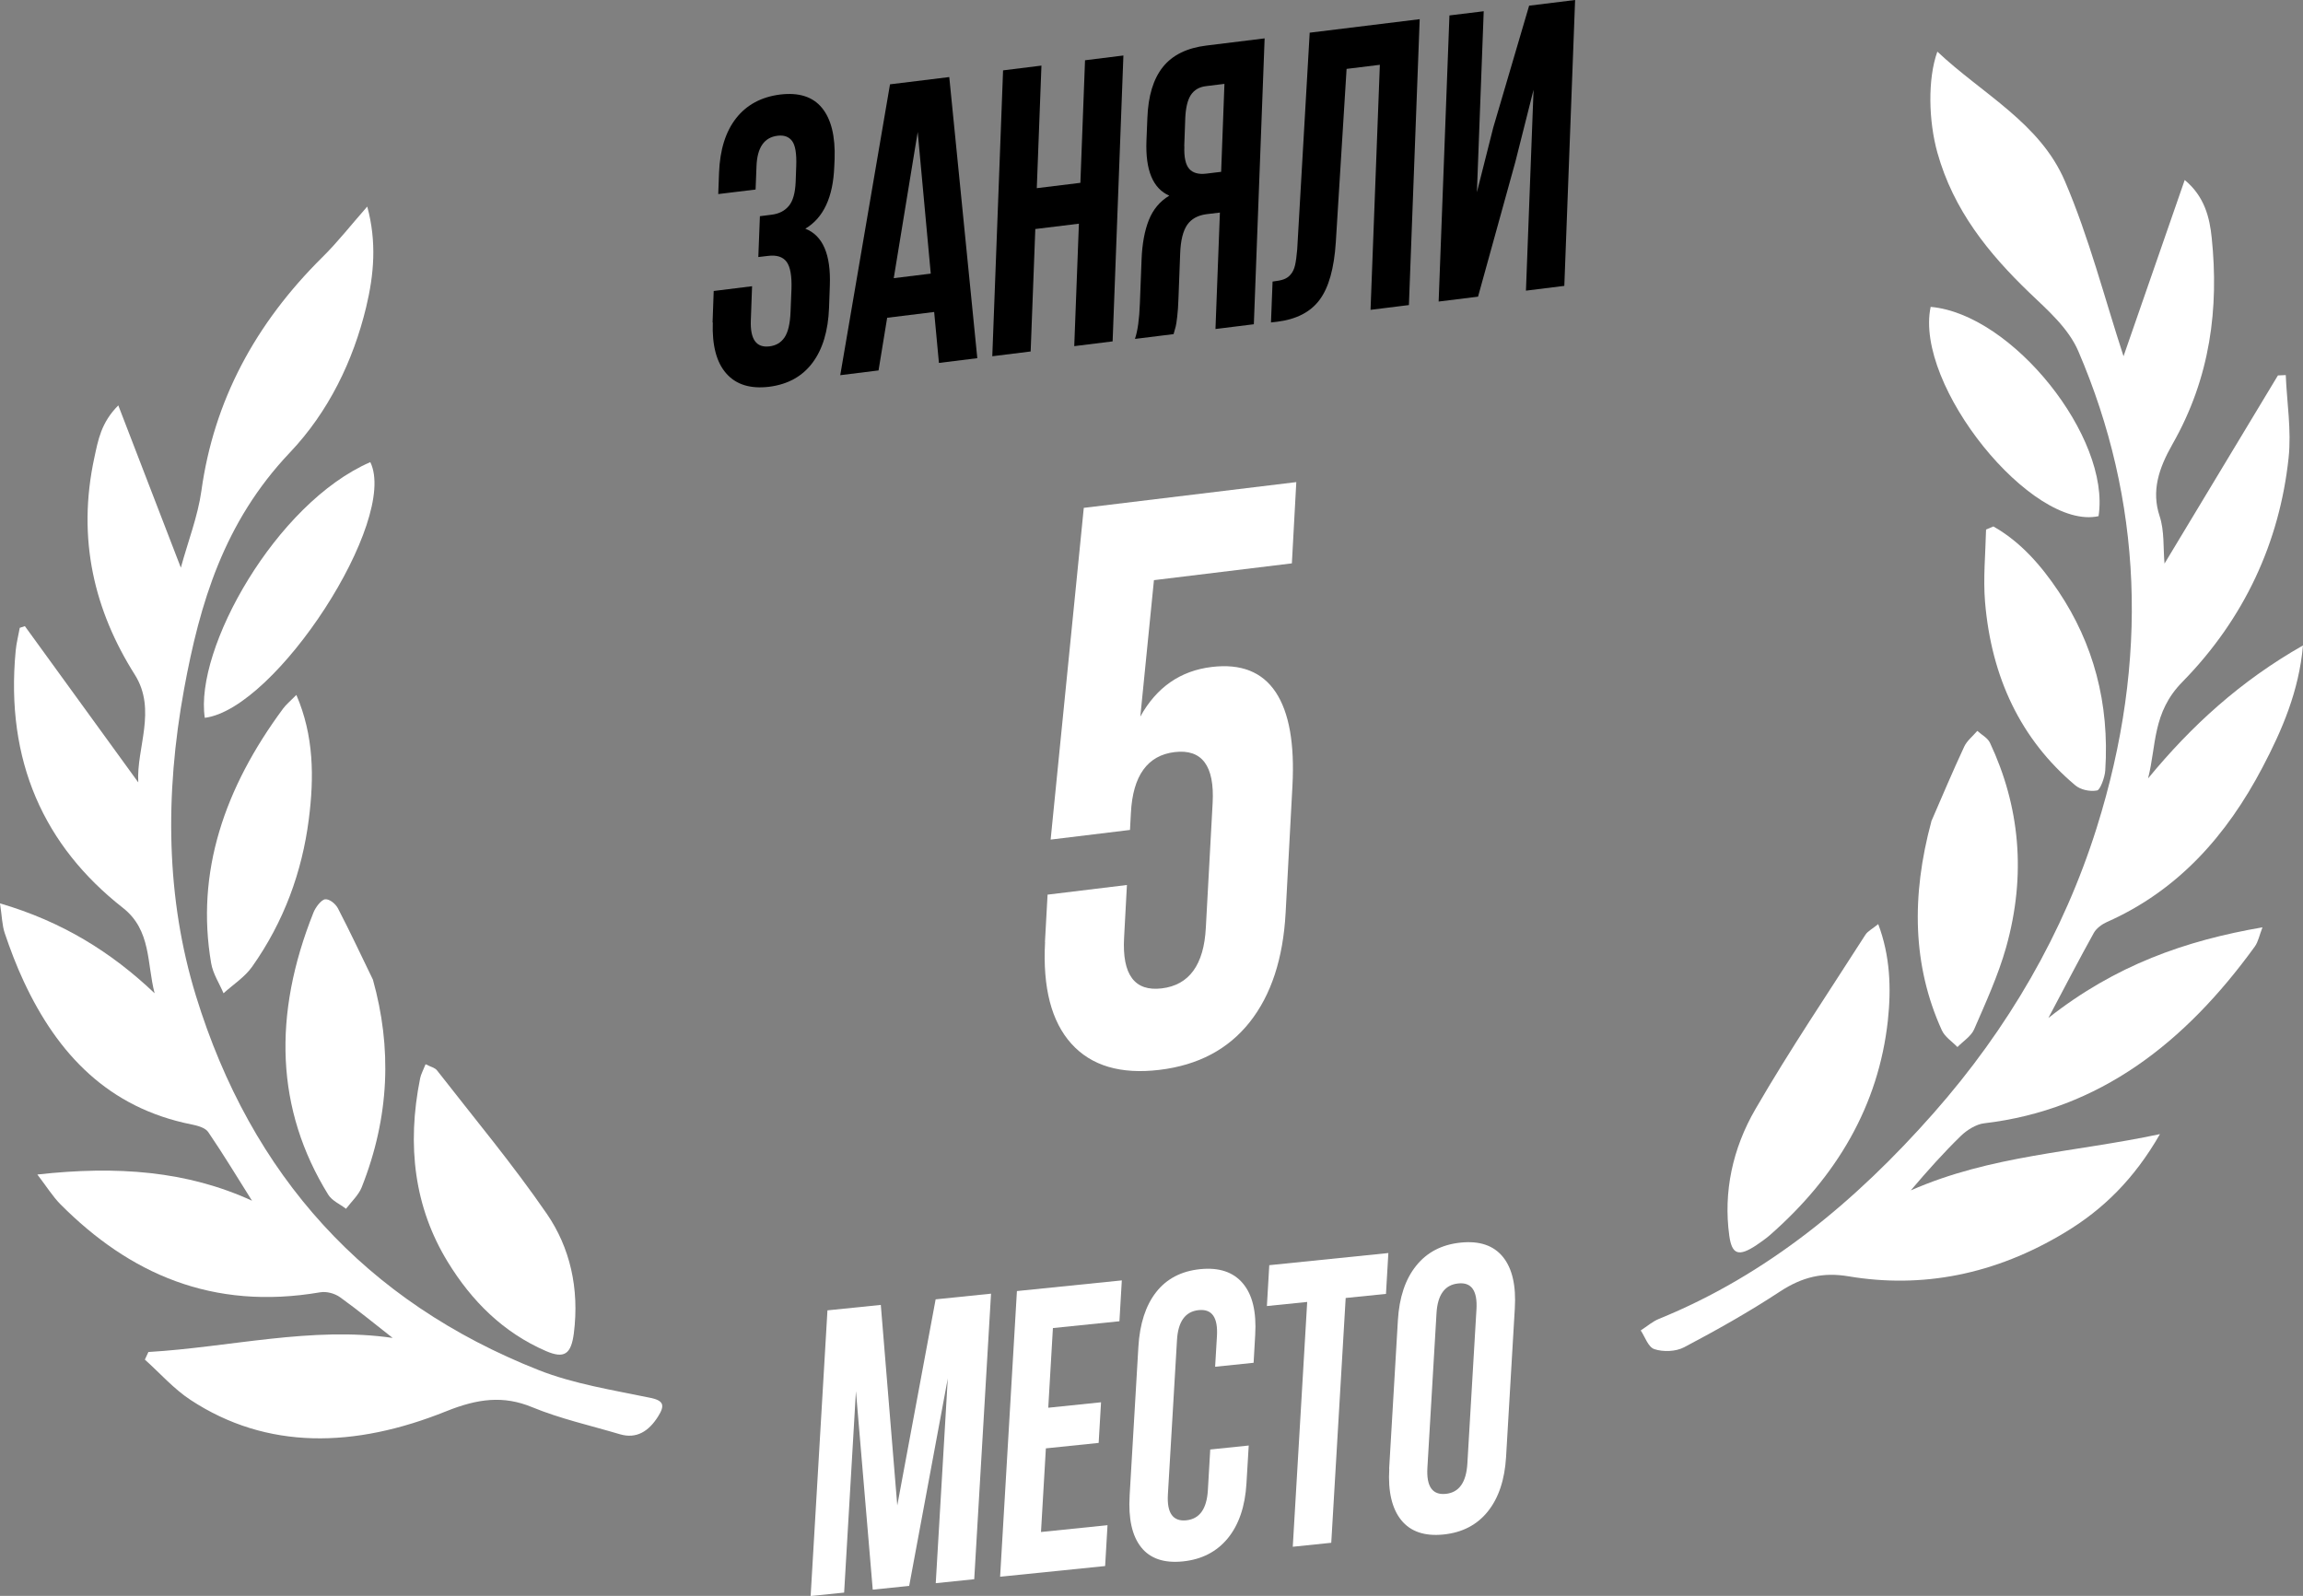
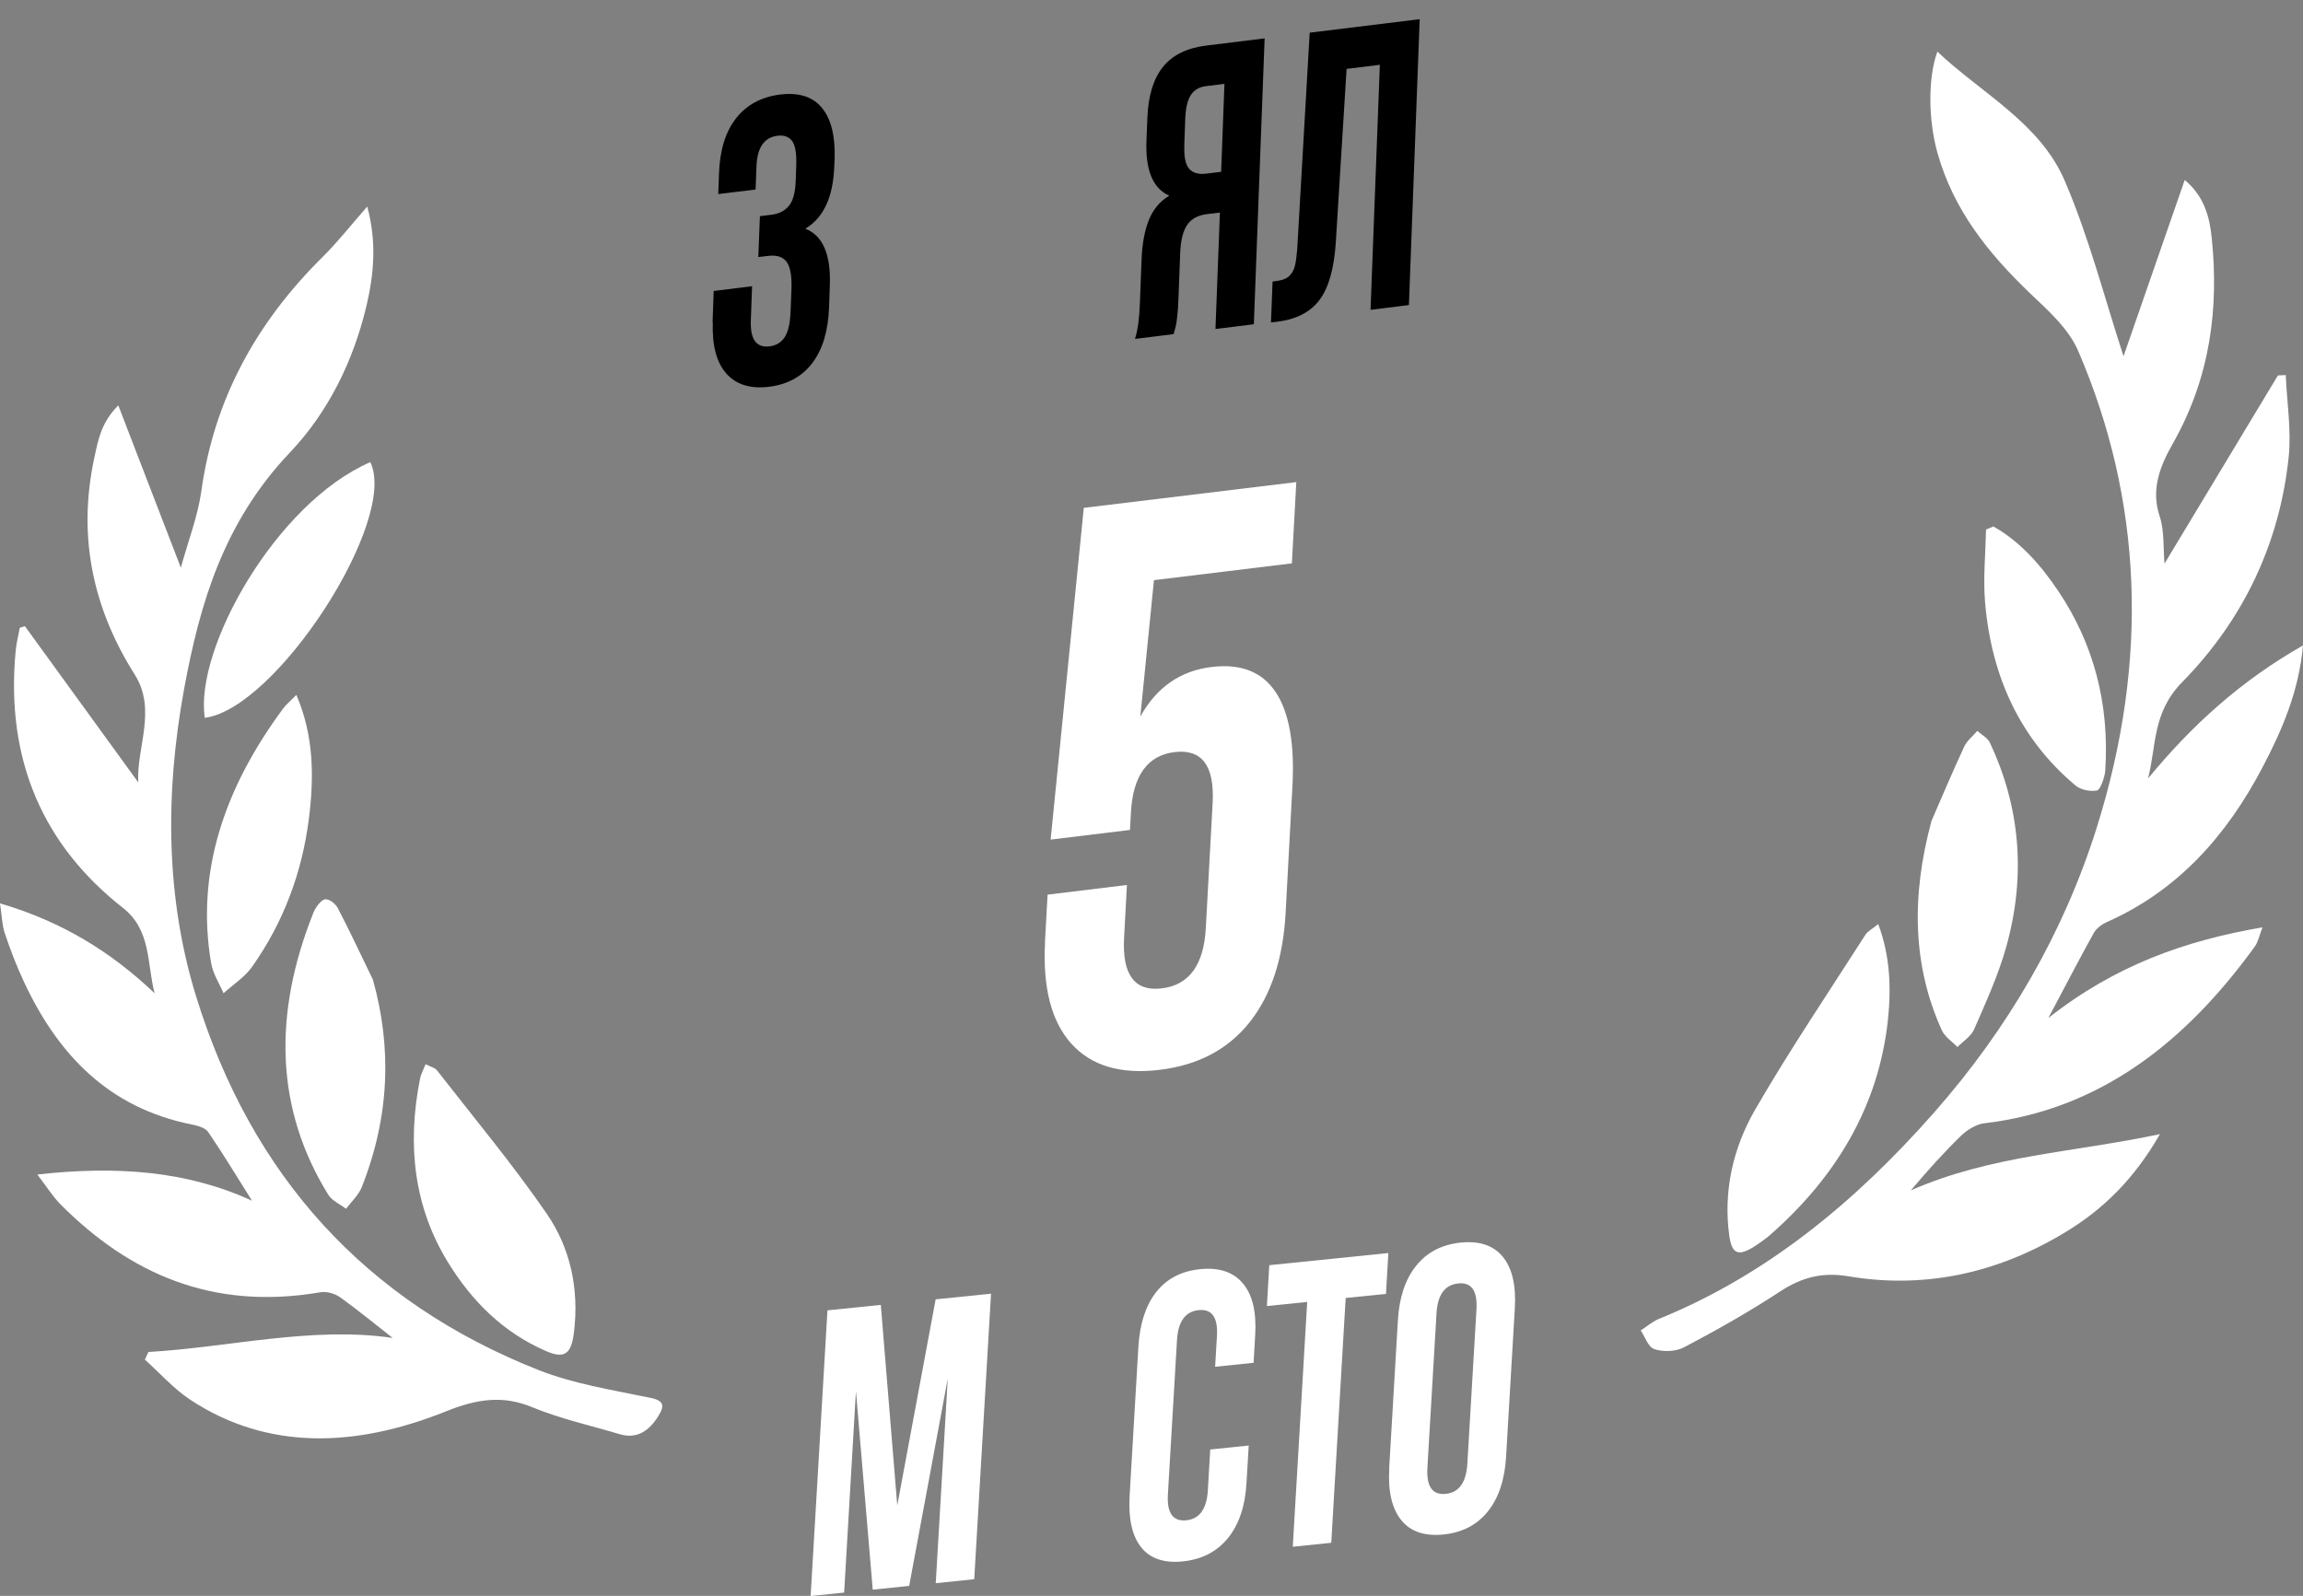
<svg xmlns="http://www.w3.org/2000/svg" id="_Слой_2" data-name="Слой 2" viewBox="0 0 202.87 140.62">
  <rect x="0" y="0" width="202.87" height="140.62" fill="#808080" stroke="none" />
  <defs>
    <style> .cls-1 { fill: none; isolation: isolate; } .cls-2 { fill: #fff; } </style>
  </defs>
  <g id="_Слой_2-2" data-name=" Слой 2">
    <g id="Layer_1" data-name="Layer 1">
      <g class="cls-1">
        <path class="cls-2" d="m92.05,82.99l.23-4.16,6.99-.85-.25,4.65c-.18,3.26.93,4.75,3.32,4.46,2.41-.29,3.71-2.07,3.88-5.33l.6-11c.18-3.28-.94-4.78-3.35-4.49-2.39.29-3.68,2.08-3.85,5.36l-.08,1.5-6.99.85,2.92-29.23,18.72-2.27-.39,7.16-12.15,1.48-1.2,12.02c1.43-2.58,3.53-4.04,6.29-4.37,2.57-.31,4.44.43,5.63,2.21,1.19,1.79,1.68,4.55,1.48,8.27l-.6,11.18c-.22,4.03-1.27,7.24-3.16,9.63-1.89,2.39-4.54,3.8-7.95,4.21-3.41.41-6-.35-7.76-2.3-1.76-1.95-2.54-4.94-2.32-8.97Z" />
      </g>
      <g>
-         <path class="cls-2" d="m202.87,56.87c-.36,4.03-1.83,7.44-3.57,10.75-3.14,5.98-7.43,10.85-13.72,13.63-.42.19-.91.55-1.13.94-1.29,2.32-2.51,4.68-4.01,7.51,5.91-4.66,12.07-6.82,18.86-7.99-.27.69-.37,1.27-.68,1.7-6.13,8.46-13.67,14.38-23.85,15.57-.68.08-1.49.58-2.03,1.1-1.53,1.49-2.96,3.09-4.42,4.81,7.07-3.11,14.32-3.33,21.95-4.96-2.27,3.96-5.02,6.65-8.36,8.66-6.18,3.74-12.61,4.96-19.08,3.87-2.21-.37-4.04.03-6.06,1.36-2.72,1.79-5.55,3.38-8.41,4.89-.76.4-1.87.42-2.62.17-.56-.18-.82-1.07-1.21-1.65.54-.35,1.04-.79,1.61-1.02,9.51-3.87,17.31-10.33,24.18-18.12,6.6-7.48,11.46-15.9,14.37-25.13,4.68-14.88,4-28.95-1.61-42.01-.87-2.03-2.69-3.61-4.3-5.15-3.61-3.47-6.7-7.28-8.12-12.36-.77-2.77-.87-6.46,0-8.89,3.98,3.75,9.03,6.27,11.23,11.4,2.13,4.96,3.5,10.33,5.17,15.44,1.72-4.96,3.49-10.06,5.39-15.53,1.75,1.45,2.2,3.32,2.38,5.11.63,6.13-.09,12.27-3.47,18.19-1.19,2.1-1.86,4.09-1.12,6.32.43,1.29.31,2.82.43,4.18,3.33-5.53,6.66-11.06,9.99-16.58l.69-.03c.1,2.43.51,4.85.25,7.3-.79,7.39-3.87,14.14-9.35,19.73-2.67,2.71-2.28,5.6-3.03,8.51,3.83-4.65,8.13-8.58,13.65-11.72h0Z" />
+         <path class="cls-2" d="m202.87,56.87c-.36,4.03-1.83,7.44-3.57,10.75-3.14,5.98-7.43,10.85-13.72,13.63-.42.19-.91.55-1.13.94-1.29,2.32-2.51,4.68-4.01,7.51,5.91-4.66,12.07-6.82,18.86-7.99-.27.69-.37,1.27-.68,1.7-6.13,8.46-13.67,14.38-23.85,15.57-.68.08-1.49.58-2.03,1.1-1.53,1.49-2.96,3.09-4.42,4.81,7.07-3.11,14.32-3.33,21.95-4.96-2.27,3.96-5.02,6.65-8.36,8.66-6.18,3.74-12.61,4.96-19.08,3.87-2.21-.37-4.04.03-6.06,1.36-2.72,1.79-5.55,3.38-8.41,4.89-.76.4-1.87.42-2.62.17-.56-.18-.82-1.07-1.21-1.65.54-.35,1.04-.79,1.61-1.02,9.51-3.87,17.31-10.33,24.18-18.12,6.6-7.48,11.46-15.9,14.37-25.13,4.68-14.88,4-28.95-1.61-42.01-.87-2.03-2.69-3.61-4.3-5.15-3.61-3.47-6.7-7.28-8.12-12.36-.77-2.77-.87-6.46,0-8.89,3.98,3.75,9.03,6.27,11.23,11.4,2.13,4.96,3.5,10.33,5.17,15.44,1.72-4.96,3.49-10.06,5.39-15.53,1.75,1.45,2.2,3.32,2.38,5.11.63,6.13-.09,12.27-3.47,18.19-1.19,2.1-1.86,4.09-1.12,6.32.43,1.29.31,2.82.43,4.18,3.33-5.53,6.66-11.06,9.99-16.58l.69-.03c.1,2.43.51,4.85.25,7.3-.79,7.39-3.87,14.14-9.35,19.73-2.67,2.71-2.28,5.6-3.03,8.51,3.83-4.65,8.13-8.58,13.65-11.72Z" />
        <path class="cls-2" d="m165.45,81.42c1.05,2.79,1.16,5.63.85,8.51-.82,7.47-4.48,13.72-10.39,18.9-.38.33-.8.62-1.21.9-1.55,1.02-2.14.82-2.37-.86-.52-3.81.27-7.64,2.31-11.15,3.02-5.22,6.42-10.25,9.68-15.35.21-.33.63-.53,1.14-.95h-.01Z" />
        <path class="cls-2" d="m170.12,72.39c.96-2.21,1.89-4.42,2.91-6.61.24-.51.76-.92,1.15-1.38.38.35.91.61,1.12,1.06,2.6,5.55,3.23,11.57,1.41,18.04-.69,2.44-1.78,4.83-2.81,7.2-.26.6-.97,1.05-1.47,1.56-.47-.49-1.11-.89-1.38-1.49-2.58-5.68-2.69-11.82-.92-18.38h0Z" />
        <path class="cls-2" d="m175.6,46.39c2.4,1.36,4.2,3.43,5.74,5.73,3.05,4.56,4.5,9.82,4.11,15.78-.04.6-.45,1.71-.72,1.75-.64.12-1.47-.06-1.94-.47-4.78-4.03-7.37-9.48-7.93-16.15-.17-2.07.04-4.25.09-6.37.22-.1.44-.19.66-.28h0Z" />
-         <path class="cls-2" d="m170.07,27.04c7.21.63,15.87,11.52,14.79,18.44-5.87,1.3-16.25-11.53-14.79-18.44Z" />
      </g>
      <g>
        <path class="cls-2" d="m13.07,119.13c7.16-.42,14.42-2.28,21.52-1.24-1.54-1.2-3.05-2.45-4.64-3.59-.45-.32-1.16-.53-1.75-.43-9.52,1.63-16.82-1.67-22.87-7.75-.69-.7-1.22-1.56-2.04-2.63,7.01-.78,13.18-.32,18.91,2.31-1.27-2.02-2.51-4.07-3.85-6.04-.27-.4-.94-.57-1.47-.68-7.32-1.46-11.8-6.18-14.79-12.61-.64-1.37-1.18-2.79-1.67-4.24-.24-.71-.25-1.53-.42-2.63,5.47,1.6,9.8,4.29,13.62,7.92-.69-2.63-.28-5.56-2.8-7.53C3.89,74.55.46,67.06,1.38,57.35c.06-.67.24-1.35.36-2.03.15-.05.3-.1.45-.15,3.33,4.58,6.65,9.16,9.99,13.77-.18-3.03,1.66-6.38-.31-9.5-3.52-5.57-5.13-11.91-3.55-19.16.32-1.46.57-3.03,2.1-4.56,1.88,4.88,3.65,9.47,5.51,14.3.63-2.31,1.5-4.54,1.81-6.77,1.1-7.93,4.73-14.72,10.67-20.6,1.32-1.3,2.47-2.78,3.94-4.45.85,3.14.59,6-.1,8.88-1.14,4.72-3.31,9.21-6.72,12.8-5.83,6.14-7.93,13.31-9.31,20.81-1.72,9.38-1.59,18.51,1.04,27.06,4.88,15.86,14.95,26.95,30.18,32.97,3.09,1.22,6.53,1.76,9.86,2.45,1.16.24,1.29.66.67,1.64-.83,1.32-1.91,1.99-3.35,1.57-2.59-.77-5.28-1.37-7.75-2.39-2.51-1.04-4.78-.76-7.56.36-8.06,3.24-15.78,3.44-22.53-1-1.49-.98-2.69-2.36-4.02-3.55.11-.23.22-.46.32-.69v.02Z" />
        <path class="cls-2" d="m37.48,93.77c.47.24.84.31,1.02.55,3.26,4.19,6.67,8.27,9.68,12.65,2.02,2.95,2.87,6.54,2.37,10.51-.24,1.85-.84,2.26-2.45,1.57-3.78-1.64-6.55-4.41-8.66-7.86-2.92-4.77-3.63-10.21-2.43-16.18.07-.34.25-.67.48-1.24h0Z" />
        <path class="cls-2" d="m32.85,86.32c1.67,5.98,1.49,12.04-.99,18.3-.27.68-.91,1.27-1.38,1.89-.53-.41-1.23-.7-1.57-1.25-4.62-7.48-4.91-15.82-1.29-24.87.18-.45.68-1.11,1.02-1.15.39-.04.92.4,1.13.8,1.07,2.06,2.06,4.18,3.08,6.28h0Z" />
        <path class="cls-2" d="m26.11,61.24c1.54,3.58,1.57,7.24,1.09,10.97-.59,4.59-2.17,8.98-4.99,12.97-.64.91-1.67,1.57-2.52,2.34-.37-.88-.93-1.71-1.09-2.65-1.37-8.01,1.16-15.44,6.35-22.45.25-.34.6-.62,1.16-1.19h0Z" />
        <path class="cls-2" d="m18.04,63.25c-.92-6.06,6.25-18.91,14.58-22.53,2.5,5.1-8.28,21.74-14.58,22.53Z" />
      </g>
    </g>
    <g>
      <path d="m62.77,28.42l.1-2.78,3.38-.42-.11,3.02c-.06,1.66.48,2.42,1.64,2.28.58-.07,1.02-.33,1.33-.79.31-.46.49-1.21.53-2.27l.08-1.98c.04-1.15-.1-1.95-.42-2.4-.33-.45-.88-.63-1.66-.53l-.84.1.14-3.6,1.02-.13c.67-.08,1.18-.35,1.54-.79s.55-1.15.59-2.11l.05-1.4c.04-1.08-.08-1.81-.36-2.19s-.71-.54-1.28-.47c-1.18.14-1.8,1.04-1.86,2.69l-.08,2.05-3.29.4.07-1.88c.08-2.03.58-3.63,1.51-4.81.93-1.18,2.22-1.87,3.87-2.08,1.65-.2,2.88.19,3.69,1.18.81.99,1.18,2.5,1.11,4.52l-.03.65c-.1,2.69-.95,4.52-2.55,5.47,1.54.6,2.26,2.27,2.16,5l-.07,1.98c-.08,2.03-.56,3.64-1.46,4.84s-2.17,1.9-3.82,2.11c-1.65.2-2.91-.19-3.77-1.17-.87-.98-1.26-2.49-1.19-4.51Z" />
-       <path d="m74.02,33.04l4.38-25.61,5.22-.64,2.47,24.77-3.38.42-.42-4.49-4.14.51-.76,4.64-3.38.42Zm4.71-8.53l3.26-.4-1.15-12.48-2.11,12.88Z" />
-       <path d="m87.41,31.39l.95-25.19,3.38-.42-.41,10.8,3.84-.47.41-10.8,3.38-.42-.95,25.19-3.38.42.41-10.79-3.84.47-.41,10.79-3.38.42Z" />
      <path d="m99.98,29.85c.24-.7.38-1.74.43-3.09l.15-3.88c.05-1.39.27-2.56.64-3.49.37-.93.97-1.65,1.8-2.15-1.44-.63-2.11-2.24-2.01-4.84l.08-1.98c.07-1.97.53-3.47,1.37-4.52.84-1.05,2.12-1.68,3.85-1.89l5.11-.63-.95,25.19-3.38.42.39-10.26-1.17.14c-.77.1-1.34.41-1.71.94-.37.54-.58,1.38-.62,2.54l-.15,3.95c-.02.64-.06,1.18-.11,1.6s-.09.71-.13.86c-.04.15-.1.38-.19.68l-3.38.42Zm4.35-16.97c-.04.97.11,1.64.43,2,.32.36.82.5,1.49.42l1.32-.16.29-7.75-1.62.2c-.6.07-1.05.34-1.34.78-.29.45-.45,1.13-.49,2.03l-.09,2.48Z" />
      <path d="m111.96,28.41l.14-3.6c.41-.05.74-.11.96-.19.23-.08.44-.21.62-.42.18-.2.32-.48.4-.83.08-.35.14-.82.19-1.4l1.1-19.09,9.69-1.19-.95,25.19-3.38.42.82-21.59-2.93.36-.95,15.28c-.15,2.3-.62,3.99-1.43,5.07-.8,1.08-2.05,1.72-3.74,1.93l-.53.06Z" />
-       <path d="m126.73,26.55l.95-25.19,3.02-.37-.6,15.95,1.44-5.7,3.16-10.74,4.05-.5-.95,25.19-3.38.42.67-17.7-1.6,6.34-3.29,11.89-3.47.43Z" />
    </g>
    <g>
      <path class="cls-2" d="m71.41,140.62l1.48-25.16,4.7-.48,1.45,17.67,3.38-18.16,4.88-.5-1.48,25.16-3.39.35,1.06-18.04-3.4,18.28-3.21.33-1.48-17.49-1.04,17.75-2.95.3Z" />
-       <path class="cls-2" d="m88.1,138.92l1.48-25.16,9.24-.94-.21,3.6-5.86.6-.41,7.02,4.65-.48-.21,3.58-4.65.48-.43,7.37,5.86-.6-.21,3.6-9.24.94Z" />
      <path class="cls-2" d="m99.51,131.76l.77-13.09c.12-2.02.64-3.63,1.56-4.81.92-1.18,2.22-1.86,3.88-2.03,1.66-.17,2.92.25,3.76,1.25.85,1,1.21,2.51,1.09,4.54l-.14,2.46-3.39.35.16-2.7c.1-1.65-.44-2.41-1.61-2.29-1.18.12-1.82,1.01-1.91,2.66l-.8,13.58c-.1,1.64.45,2.4,1.62,2.28,1.17-.12,1.8-1,1.9-2.64l.21-3.6,3.39-.35-.2,3.35c-.12,2.02-.67,3.63-1.64,4.82-.98,1.19-2.29,1.87-3.96,2.04-1.66.17-2.89-.25-3.68-1.25-.8-1.01-1.13-2.52-1.01-4.54Z" />
      <path class="cls-2" d="m111.6,115.08l.21-3.6,10.49-1.07-.21,3.6-3.55.36-1.27,21.57-3.39.35,1.27-21.57-3.55.36Z" />
      <path class="cls-2" d="m122.37,129.42l.77-13.09c.12-2.01.65-3.61,1.61-4.8.95-1.19,2.26-1.87,3.92-2.04,1.66-.17,2.9.25,3.72,1.26.82,1.01,1.17,2.52,1.05,4.53l-.77,13.09c-.12,2.01-.65,3.61-1.6,4.8-.95,1.19-2.25,1.87-3.91,2.04-1.66.17-2.9-.25-3.72-1.26-.82-1.01-1.18-2.52-1.06-4.53Zm3.37-.1c-.1,1.66.44,2.43,1.62,2.31,1.17-.12,1.8-1.01,1.9-2.67l.8-13.58c.1-1.65-.44-2.42-1.61-2.29-1.18.12-1.82,1-1.91,2.65l-.8,13.58Z" />
    </g>
  </g>
</svg>